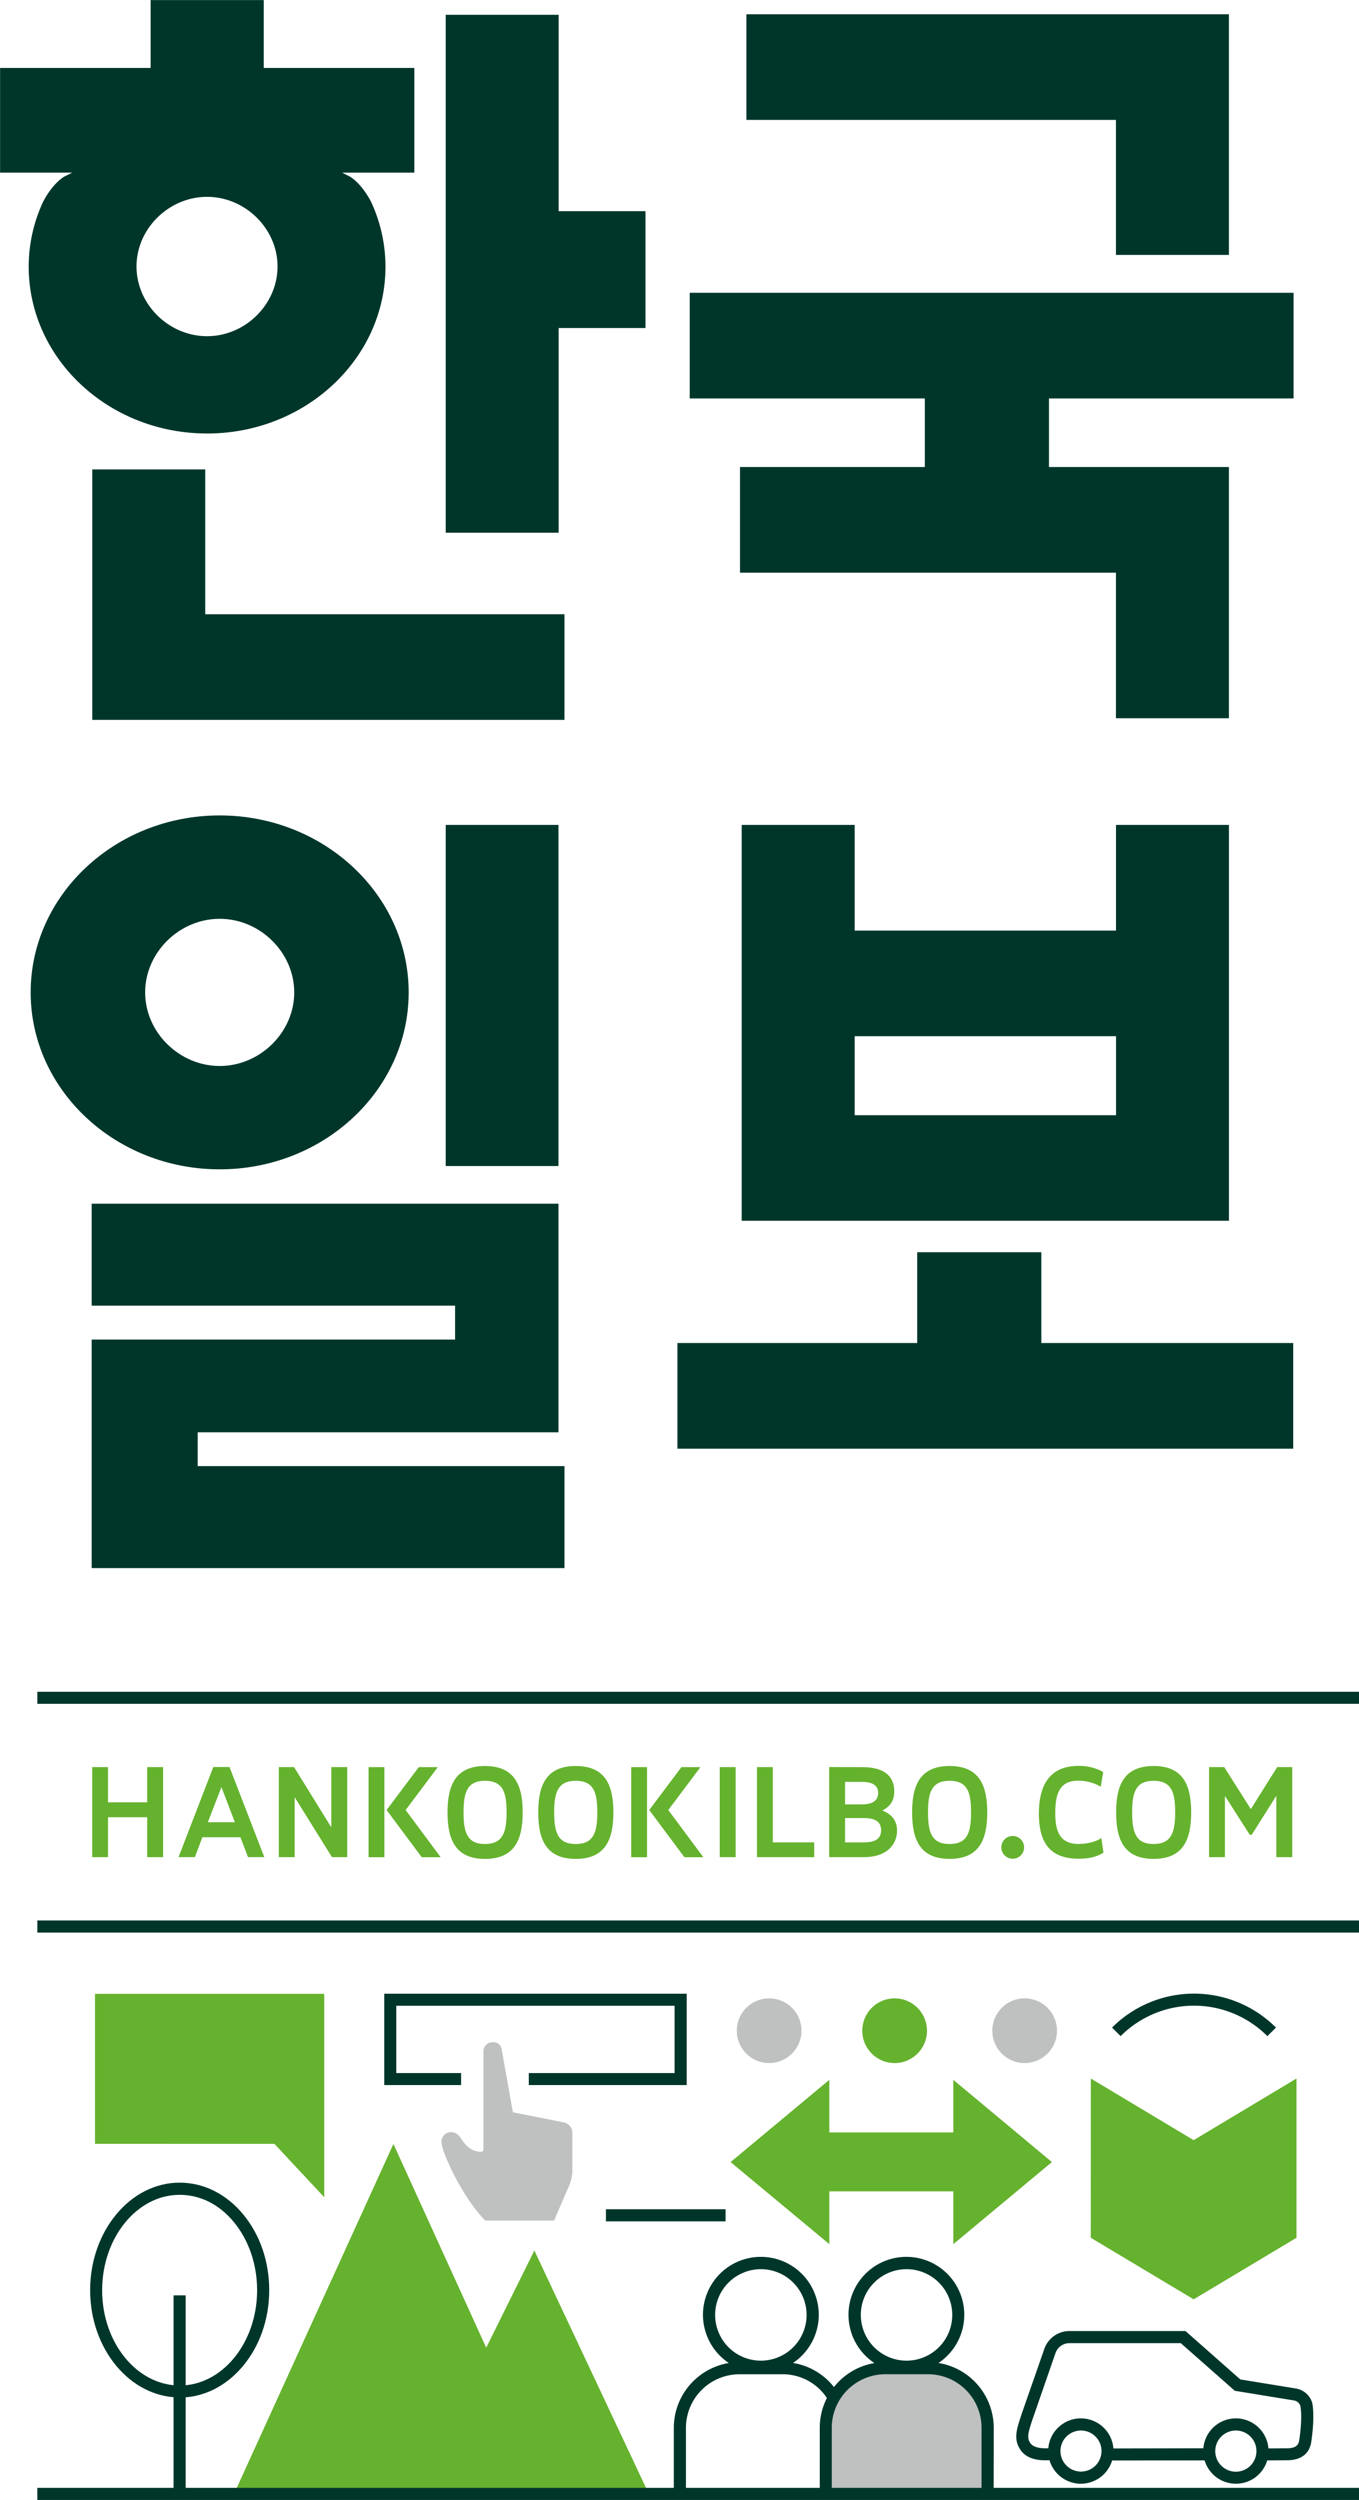
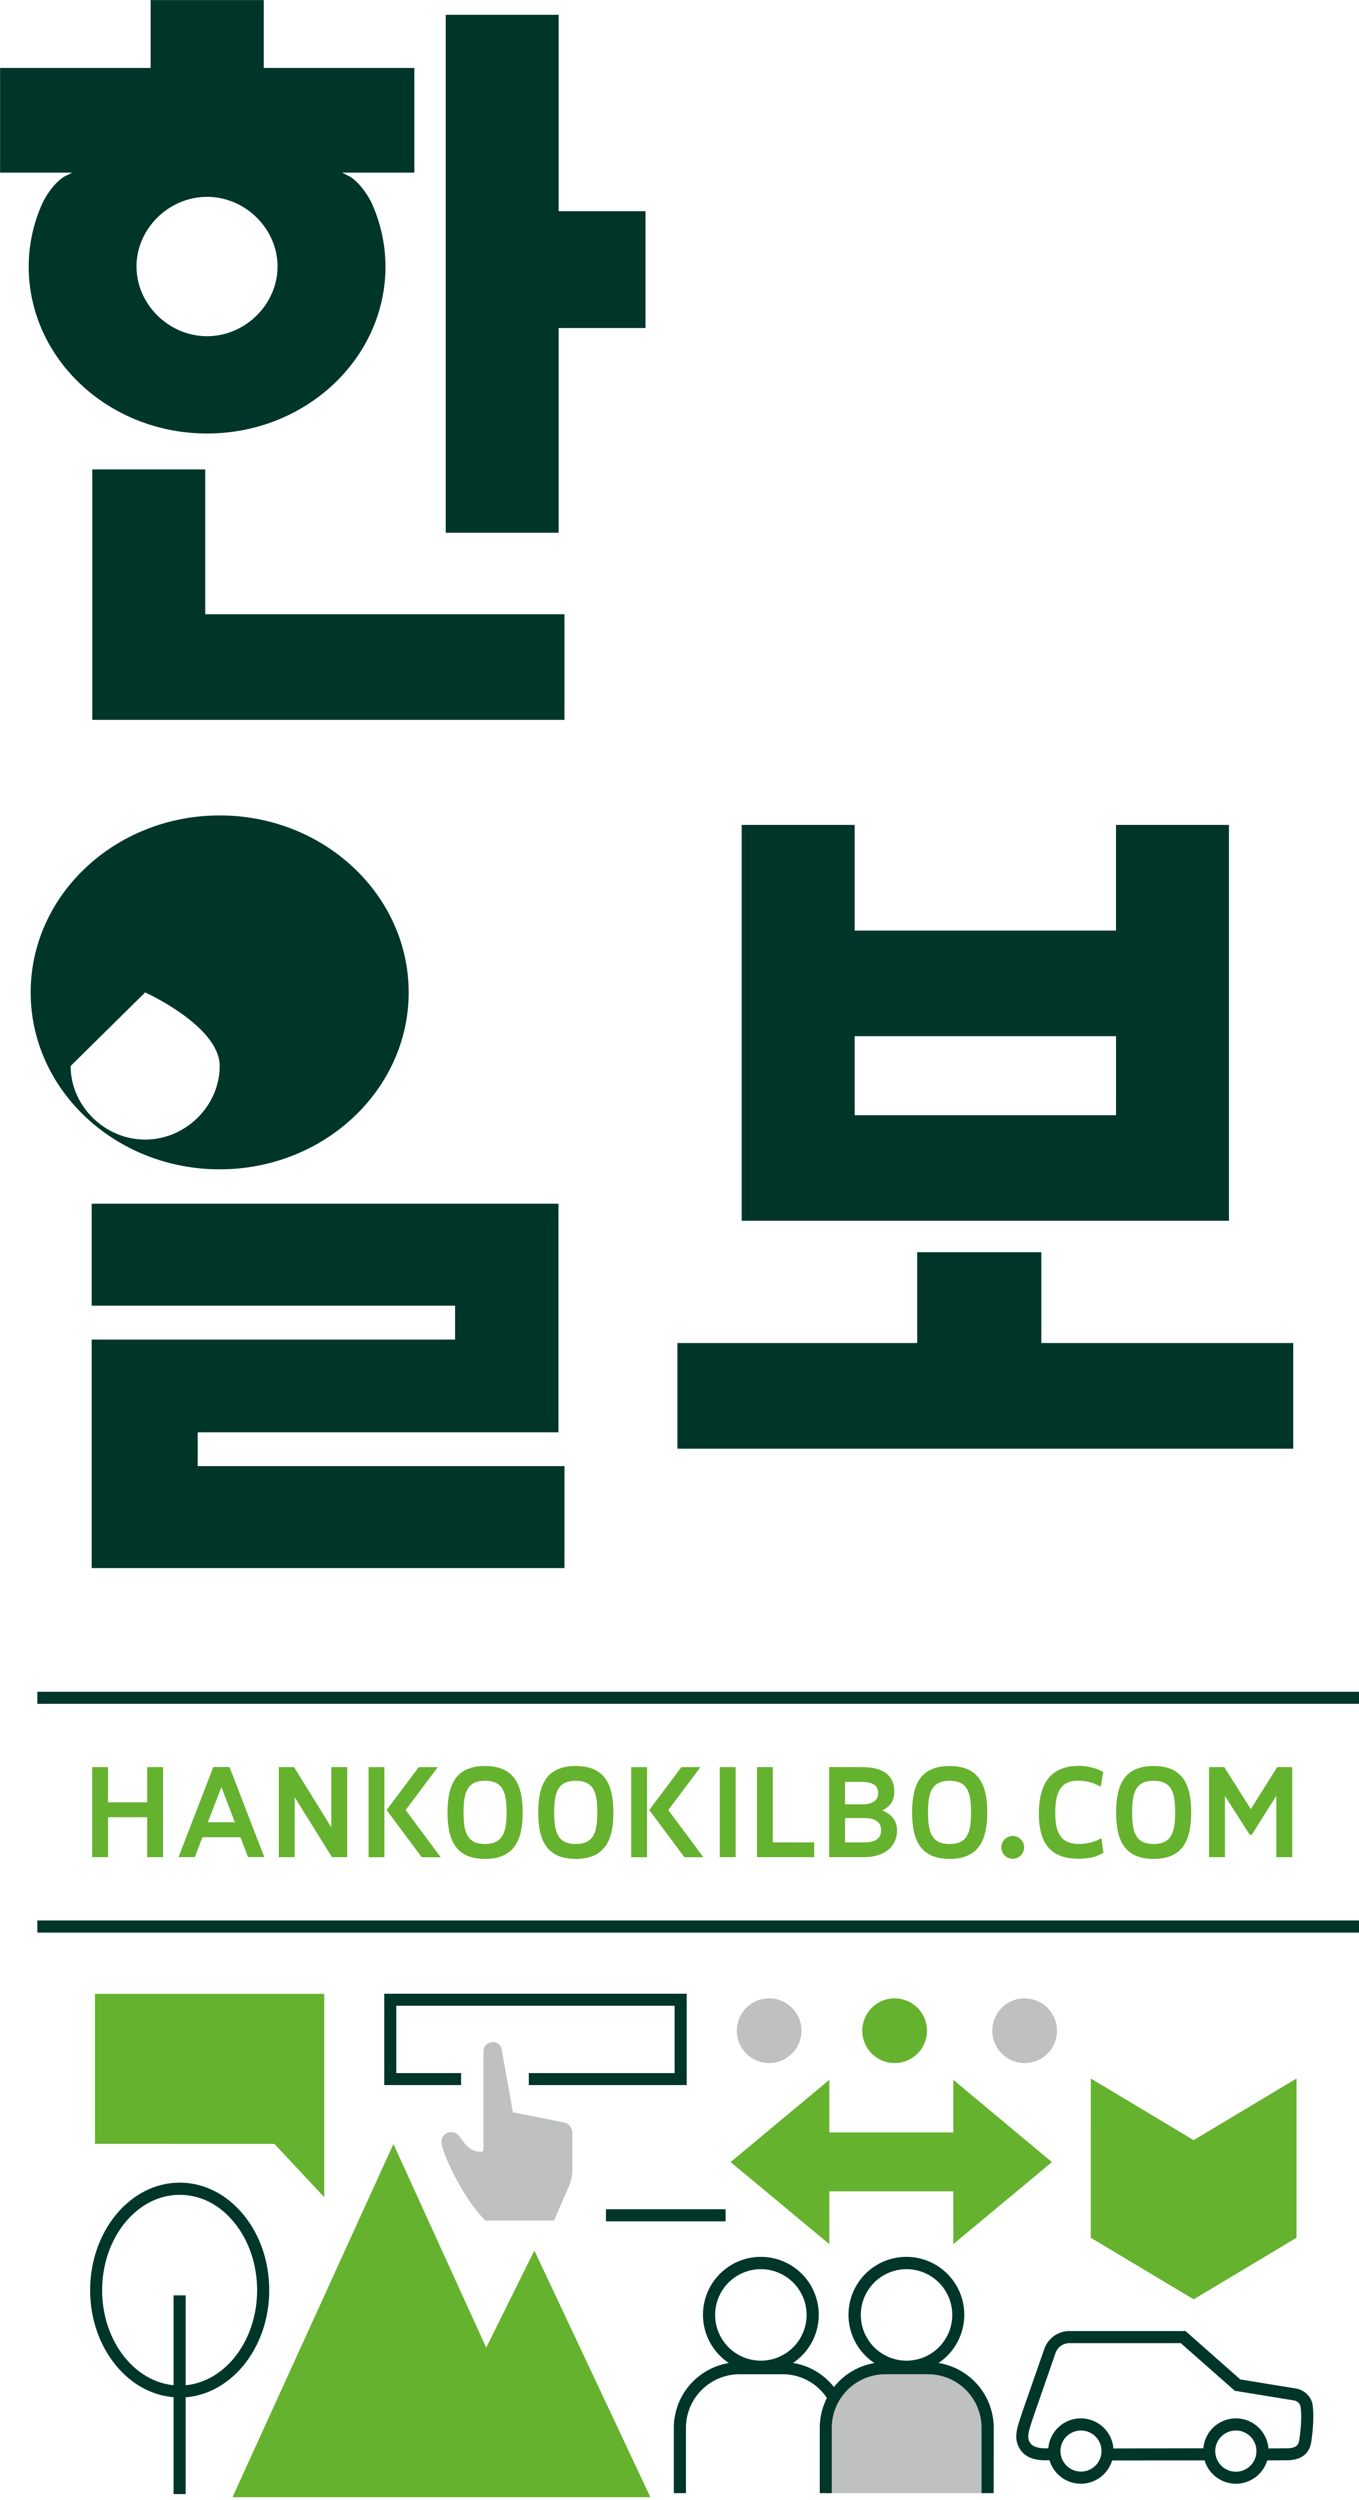
<svg xmlns="http://www.w3.org/2000/svg" id="Layer_1" data-name="Layer 1" viewBox="0 0 633.75 1165.33">
  <defs>
    <style>.cls-1{fill:#00362a;}.cls-2{fill:#65b22e;}.cls-3{fill:#bfc0c0;}</style>
  </defs>
-   <path class="cls-1" d="M1698.7,1496.93c0-45.5-39.53-82.5-88.13-82.5s-88.15,37-88.15,82.5,39.55,82.47,88.15,82.47,88.13-37,88.13-82.47m-122.89,0c0-18.61,15.91-34.31,34.76-34.31s34.76,15.7,34.76,34.31-15.94,34.3-34.76,34.3-34.76-15.69-34.76-34.3" transform="translate(-1508.12 -1034.33)" />
+   <path class="cls-1" d="M1698.7,1496.93c0-45.5-39.53-82.5-88.13-82.5s-88.15,37-88.15,82.5,39.55,82.47,88.15,82.47,88.13-37,88.13-82.47m-122.89,0s34.76,15.7,34.76,34.31-15.94,34.3-34.76,34.3-34.76-15.69-34.76-34.3" transform="translate(-1508.12 -1034.33)" />
  <polygon class="cls-1" points="260.52 6.9 207.85 6.9 207.85 248.33 260.52 248.33 260.52 152.91 301.02 152.91 301.02 98.44 260.52 98.44 260.52 6.9" />
  <polygon class="cls-1" points="95.71 218.82 43.03 218.82 43.03 335.56 263.24 335.56 263.24 286.32 95.71 286.32 95.71 218.82" />
-   <polygon class="cls-1" points="520.4 118.83 573.09 118.83 573.09 6.65 348.08 6.65 348.08 55.9 520.4 55.9 520.4 118.83" />
-   <rect class="cls-1" x="207.85" y="384.52" width="52.59" height="159.01" />
  <polygon class="cls-1" points="260.44 667.65 260.44 561.09 42.75 561.09 42.75 608.61 212.22 608.61 212.22 624.42 42.75 624.42 42.75 730.95 263.24 730.95 263.24 683.4 92.19 683.4 92.19 667.65 260.44 667.65" />
-   <polygon class="cls-1" points="431.28 217.69 345.09 217.69 345.09 266.94 520.4 266.94 520.4 334.8 573.09 334.8 573.09 217.69 489.17 217.69 489.17 185.73 603.24 185.73 603.24 136.48 321.64 136.48 321.64 185.73 431.28 185.73 431.28 217.69" />
  <path class="cls-1" d="M1538.2,1116.59s-5.25,2.75-10,11.83a71.79,71.79,0,0,0-6.7,30.12c0,43,37.31,77.86,83.2,77.86s83.19-34.91,83.19-77.86a72.34,72.34,0,0,0-6.65-30c-4.77-9.17-10-11.92-10-11.92l-3.58-1.81h33.69V1066h-70.23v-31.64h-52.76V1066h-70.2v48.81h33.63Zm66.48,9.5c17.81,0,32.86,14.84,32.86,32.45s-15,32.5-32.86,32.5-32.9-14.9-32.9-32.5,15.07-32.45,32.9-32.45" transform="translate(-1508.12 -1034.33)" />
  <path class="cls-1" d="M1906.69,1418.85H1854v184.52h227.22V1418.85h-52.67v49.26H1906.69Zm121.88,135.32H1906.69v-36.83h121.88Z" transform="translate(-1508.12 -1034.33)" />
  <polygon class="cls-1" points="485.61 583.7 427.72 583.7 427.72 626.03 315.91 626.03 315.91 675.28 603.08 675.28 603.08 626.03 485.61 626.03 485.61 583.7" />
  <polygon class="cls-2" points="50.38 865.69 42.99 865.69 42.99 823.71 50.38 823.71 50.38 840.14 68.63 840.14 68.63 823.71 76.06 823.71 76.06 865.69 68.63 865.69 68.63 847.08 50.38 847.08 50.38 865.69" />
  <path class="cls-2" d="M1620.23,1890.74H1602.5L1599,1900h-7.62l16.21-42h7.56l16.22,42h-7.58Zm-15.18-7h12.6l-6.27-16.38Z" transform="translate(-1508.12 -1034.33)" />
  <polygon class="cls-2" points="130.02 823.71 137.13 823.71 154.49 851.77 154.49 823.71 161.92 823.71 161.92 865.69 154.81 865.69 137.4 837.72 137.4 865.69 130.02 865.69 130.02 823.71" />
  <path class="cls-2" d="M1680,1858.05h7.38v42H1680Zm23.4,0h8.88l-15,20,16.35,22h-8.84l-16.39-22Z" transform="translate(-1508.12 -1034.33)" />
  <path class="cls-2" d="M1716.82,1879.16c0-12.52,3.6-21.63,17.47-21.63s17.58,9.08,17.58,21.63-3.69,21.67-17.58,21.67-17.47-9.13-17.47-21.67m17.47-14.74c-8.46,0-10,5.61-10,14.74s1.58,14.73,10,14.73,10.06-5.64,10.06-14.73-1.5-14.74-10.06-14.74" transform="translate(-1508.12 -1034.33)" />
  <path class="cls-2" d="M1759.12,1879.16c0-12.52,3.6-21.63,17.49-21.63s17.56,9.08,17.56,21.63-3.69,21.67-17.56,21.67-17.49-9.13-17.49-21.67m17.49-14.74c-8.48,0-10.06,5.61-10.06,14.74s1.58,14.73,10.06,14.73,10.05-5.64,10.05-14.73-1.51-14.74-10.05-14.74" transform="translate(-1508.12 -1034.33)" />
  <path class="cls-2" d="M1802.48,1858.05h7.38v42h-7.38Zm23.41,0h8.88l-15,20,16.34,22h-8.83l-16.4-22Z" transform="translate(-1508.12 -1034.33)" />
  <rect class="cls-2" x="335.64" y="823.71" width="7.43" height="41.98" />
  <polygon class="cls-2" points="353.01 823.71 360.39 823.71 360.39 858.79 379.69 858.79 379.69 865.69 353.01 865.69 353.01 823.71" />
  <path class="cls-2" d="M1910.21,1858.05c10.83,0,14.94,4.65,14.94,11.33,0,4.2-1.74,6.92-5.57,8.89,4.85,1.93,6.87,5.2,6.87,9.36,0,6.58-4.85,12.39-15.48,12.39h-16.18v-42Zm-8,6.89v10.47h8c5.53,0,7.43-2.34,7.43-5.3s-1.9-5.17-7.43-5.17Zm0,16.85v11.34H1911c6,0,8-2.23,8-5.63s-1.94-5.71-8-5.71Z" transform="translate(-1508.12 -1034.33)" />
  <path class="cls-2" d="M1933.47,1879.16c0-12.52,3.59-21.63,17.48-21.63s17.56,9.08,17.56,21.63-3.69,21.67-17.56,21.67-17.48-9.13-17.48-21.67m17.48-14.74c-8.48,0-10.06,5.61-10.06,14.74s1.58,14.73,10.06,14.73,10-5.64,10-14.73-1.48-14.74-10-14.74" transform="translate(-1508.12 -1034.33)" />
  <path class="cls-2" d="M1980.38,1890.14a5.31,5.31,0,1,1-5.3,5.33,5.31,5.31,0,0,1,5.3-5.33" transform="translate(-1508.12 -1034.33)" />
  <path class="cls-2" d="M2011.32,1893.85c4.25,0,8.37-1.29,10.39-2.74l1,6.81c-2.55,1.59-6,2.83-11.47,2.83-12.6,0-18.65-6.46-18.65-21,0-13.68,5.29-22.27,18.52-22.27a23.17,23.17,0,0,1,11.47,2.83l-1.13,6.89a20.63,20.63,0,0,0-10.5-2.82c-8,0-10.72,5-10.72,15,0,8.47,2,14.49,11,14.49" transform="translate(-1508.12 -1034.33)" />
  <path class="cls-2" d="M2028.61,1879.16c0-12.52,3.58-21.63,17.47-21.63s17.53,9.08,17.53,21.63-3.64,21.67-17.53,21.67-17.47-9.13-17.47-21.67m17.47-14.74c-8.46,0-10,5.61-10,14.74s1.59,14.73,10,14.73,10.06-5.64,10.06-14.73-1.5-14.74-10.06-14.74" transform="translate(-1508.12 -1034.33)" />
  <polygon class="cls-2" points="563.83 823.71 570.91 823.71 583.3 843.29 595.6 823.71 602.63 823.71 602.63 865.69 595.2 865.69 595.2 837.07 583.73 855.27 582.81 855.27 571.23 837.15 571.23 865.69 563.83 865.69 563.83 823.71" />
  <polygon class="cls-2" points="249.19 1049.04 226.74 1094.33 221 1081.73 183.47 999.38 108.42 1164.04 303.31 1164.04 249.19 1049.04" />
  <path class="cls-3" d="M1866.78,1996a15.08,15.08,0,1,1,15.1-15,15.14,15.14,0,0,1-15.1,15" transform="translate(-1508.12 -1034.33)" />
  <path class="cls-3" d="M1985.93,1996a15.08,15.08,0,1,1,15.1-15,15.05,15.05,0,0,1-15.1,15" transform="translate(-1508.12 -1034.33)" />
  <path class="cls-2" d="M1925.35,1996a15.08,15.08,0,1,1,15.05-15,15.07,15.07,0,0,1-15.05,15" transform="translate(-1508.12 -1034.33)" />
  <polygon class="cls-2" points="556.64 997.6 508.69 968.87 508.66 1043.1 556.64 1071.8 604.6 1043.1 604.6 968.87 556.64 997.6" />
  <polygon class="cls-2" points="490.54 1007.82 444.56 969.48 444.56 994.01 386.75 994.01 386.75 969.48 340.7 1007.82 386.75 1046.09 386.75 1021.47 444.56 1021.47 444.56 1046.09 490.54 1007.82" />
  <polygon class="cls-2" points="151.21 1024.22 127.97 999.34 44.29 999.31 44.29 929.39 151.21 929.39 151.21 1024.22" />
  <path class="cls-3" d="M1733.57,2036.29l0-46a4.2,4.2,0,0,1,4.16-4,3.86,3.86,0,0,1,4.36,3.47s5.16,28.73,5.21,29.19c2.38.48,17.83,3.47,24.21,4.84a4.91,4.91,0,0,1,3.51,4.85v18.15a19.81,19.81,0,0,1-2.1,7.72l-6.41,14.89h-32.1c-10.61-10.74-19.57-30.64-20.33-35.64-.94-5.2,5.41-7.79,8.64-3.18.36.56.81,1.21,1.24,1.77,3.4,4.88,6.87,4.91,8.44,5,0,0,1.13,0,1.13-1.07" transform="translate(-1508.12 -1034.33)" />
  <polygon class="cls-1" points="516.49 1146.92 516.49 1141.32 564.08 1141.23 564.08 1146.89 516.49 1146.92" />
  <path class="cls-1" d="M2012.23,2192.08a15.23,15.23,0,1,1,15.16-15.22,15.23,15.23,0,0,1-15.16,15.22m0-24.8a9.57,9.57,0,1,0,9.56,9.58,9.58,9.58,0,0,0-9.56-9.58" transform="translate(-1508.12 -1034.33)" />
-   <path class="cls-1" d="M2030.71,1983.46l-4-4a54.05,54.05,0,0,1,76.44,0l-4,4a48.33,48.33,0,0,0-68.46,0" transform="translate(-1508.12 -1034.33)" />
  <polygon class="cls-1" points="320.24 971.93 246.6 971.93 246.6 966.33 314.58 966.33 314.58 934.96 184.81 934.96 184.81 966.33 215.03 966.33 215.03 971.93 179.19 971.93 179.19 929.34 320.24 929.34 320.24 971.93" />
  <path class="cls-3" d="M1968.67,2196.48v-30.55a27.72,27.72,0,0,0-27.81-27.7H1921a27.75,27.75,0,0,0-27.87,27.7v30.55" transform="translate(-1508.12 -1034.33)" />
  <path class="cls-1" d="M1971.49,2196.48h-5.65v-30.55a24.93,24.93,0,0,0-25-24.88H1921a25,25,0,0,0-25,24.88v30.55h-5.6v-30.55A30.63,30.63,0,0,1,1921,2135.4h19.9a30.65,30.65,0,0,1,30.63,30.53Z" transform="translate(-1508.12 -1034.33)" />
  <path class="cls-1" d="M2096.78,2181.25v-5.6l12-.08c2.75-.16,4.64-.81,5.17-3.47,0,0,1.73-10.34.55-16.43a3.82,3.82,0,0,0-2.86-2.39l-27.7-4.52-25.18-22.2h-52a6.9,6.9,0,0,0-6.46,4.72l-10.78,31.09c-1.85,5.66-2.63,8.24-1,10.66,1.94,3,7.68,2.62,10.13,2.46a8.13,8.13,0,0,1,1.26-.08l.12,5.6c-.25,0-.57,0-.93,0-3.47.27-11.59.9-15.29-5-3.12-4.77-1.55-9.49.44-15.48l.4-1.27L1995,2129.6a12.42,12.42,0,0,1,11.82-8.69h54.14l25.55,22.56,26.26,4.29a9.56,9.56,0,0,1,7.32,6.73c1.32,7.19-.49,18.17-.57,18.65-.69,3.48-3,7.6-10.33,8l-.52,0Z" transform="translate(-1508.12 -1034.33)" />
  <path class="cls-1" d="M2084.47,2192.08a15.23,15.23,0,1,1,15.22-15.22,15.19,15.19,0,0,1-15.22,15.22m0-24.8a9.6,9.6,0,1,0,9.57,9.58,9.58,9.58,0,0,0-9.57-9.58" transform="translate(-1508.12 -1034.33)" />
  <path class="cls-1" d="M1828,2196.48h-5.66v-30.55A30.67,30.67,0,0,1,1853,2135.4h19.91a30.48,30.48,0,0,1,26,14.29l-4.82,3a24.67,24.67,0,0,0-21.14-11.63H1853a25,25,0,0,0-25,24.88Z" transform="translate(-1508.12 -1034.33)" />
  <path class="cls-1" d="M1930.89,2140.33a27,27,0,1,1,26.91-27,27,27,0,0,1-26.91,27m0-48.25a21.32,21.32,0,1,0,21.3,21.29,21.31,21.31,0,0,0-21.3-21.29" transform="translate(-1508.12 -1034.33)" />
  <path class="cls-1" d="M1862.94,2140.33a27,27,0,1,1,27-27,27,27,0,0,1-27,27m0-48.25a21.32,21.32,0,1,0,21.32,21.29,21.31,21.31,0,0,0-21.32-21.29" transform="translate(-1508.12 -1034.33)" />
  <path class="cls-1" d="M1591.89,2151.87h0c-23,0-41.74-22.45-41.74-50s18.72-50.13,41.74-50.13c11.25,0,21.83,5.3,29.7,14.86s12.08,22,12.08,35.32c0,27.52-18.74,50-41.78,50m0-94.5c-19.9,0-36.14,20-36.14,44.48s16.24,44.37,36.14,44.4,36.13-19.93,36.13-44.4c0-12-3.85-23.24-10.75-31.67s-15.82-12.81-25.38-12.81" transform="translate(-1508.12 -1034.33)" />
  <rect class="cls-1" x="80.94" y="1069.94" width="5.65" height="92.64" />
  <rect class="cls-1" x="282.57" y="1029.8" width="55.79" height="5.65" />
  <rect class="cls-1" x="17.4" y="895.2" width="616.36" height="5.65" />
  <rect class="cls-1" x="17.4" y="788.6" width="616.36" height="5.61" />
-   <rect class="cls-1" x="17.4" y="1159.68" width="616.36" height="5.65" />
</svg>